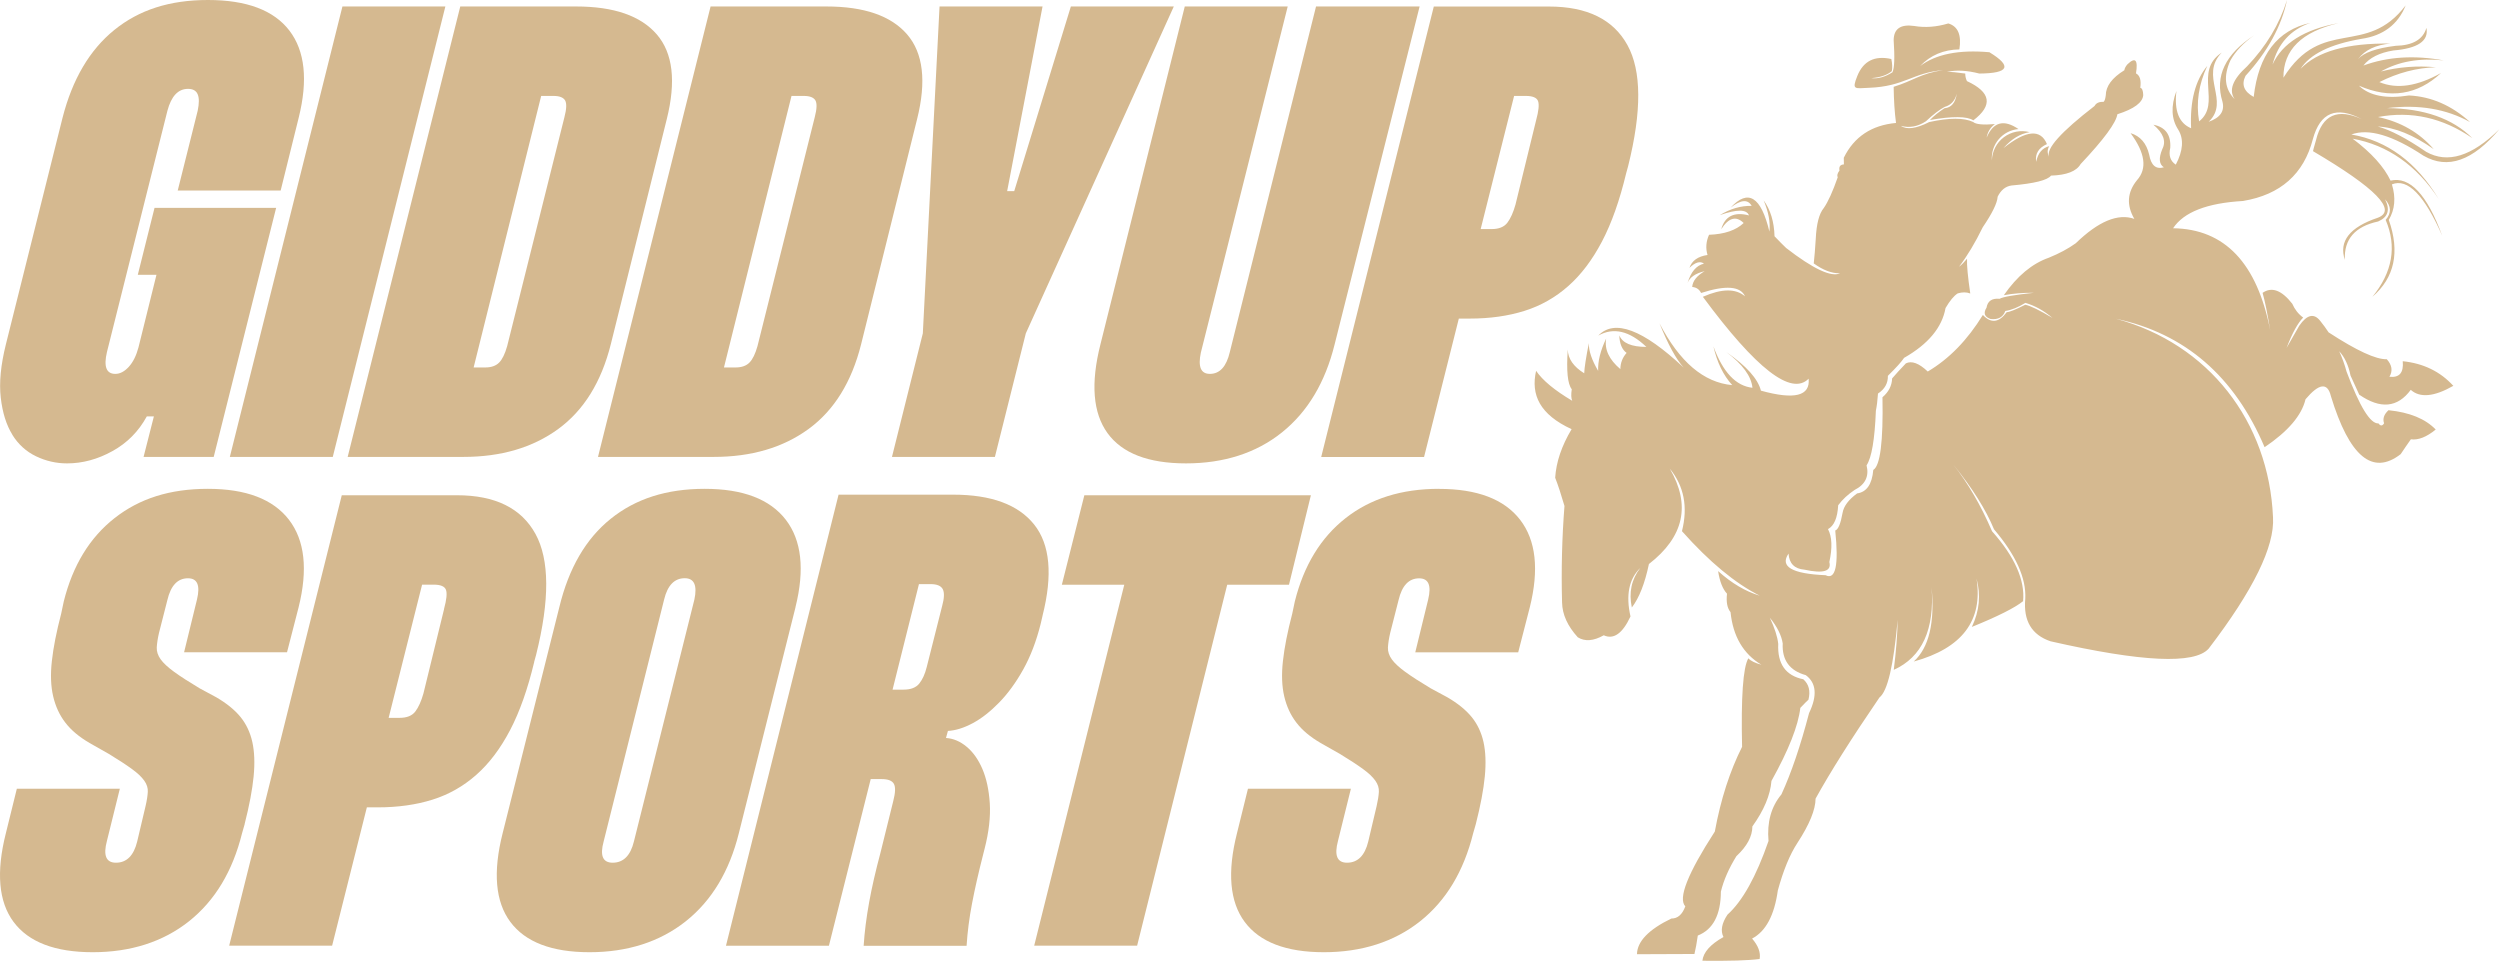
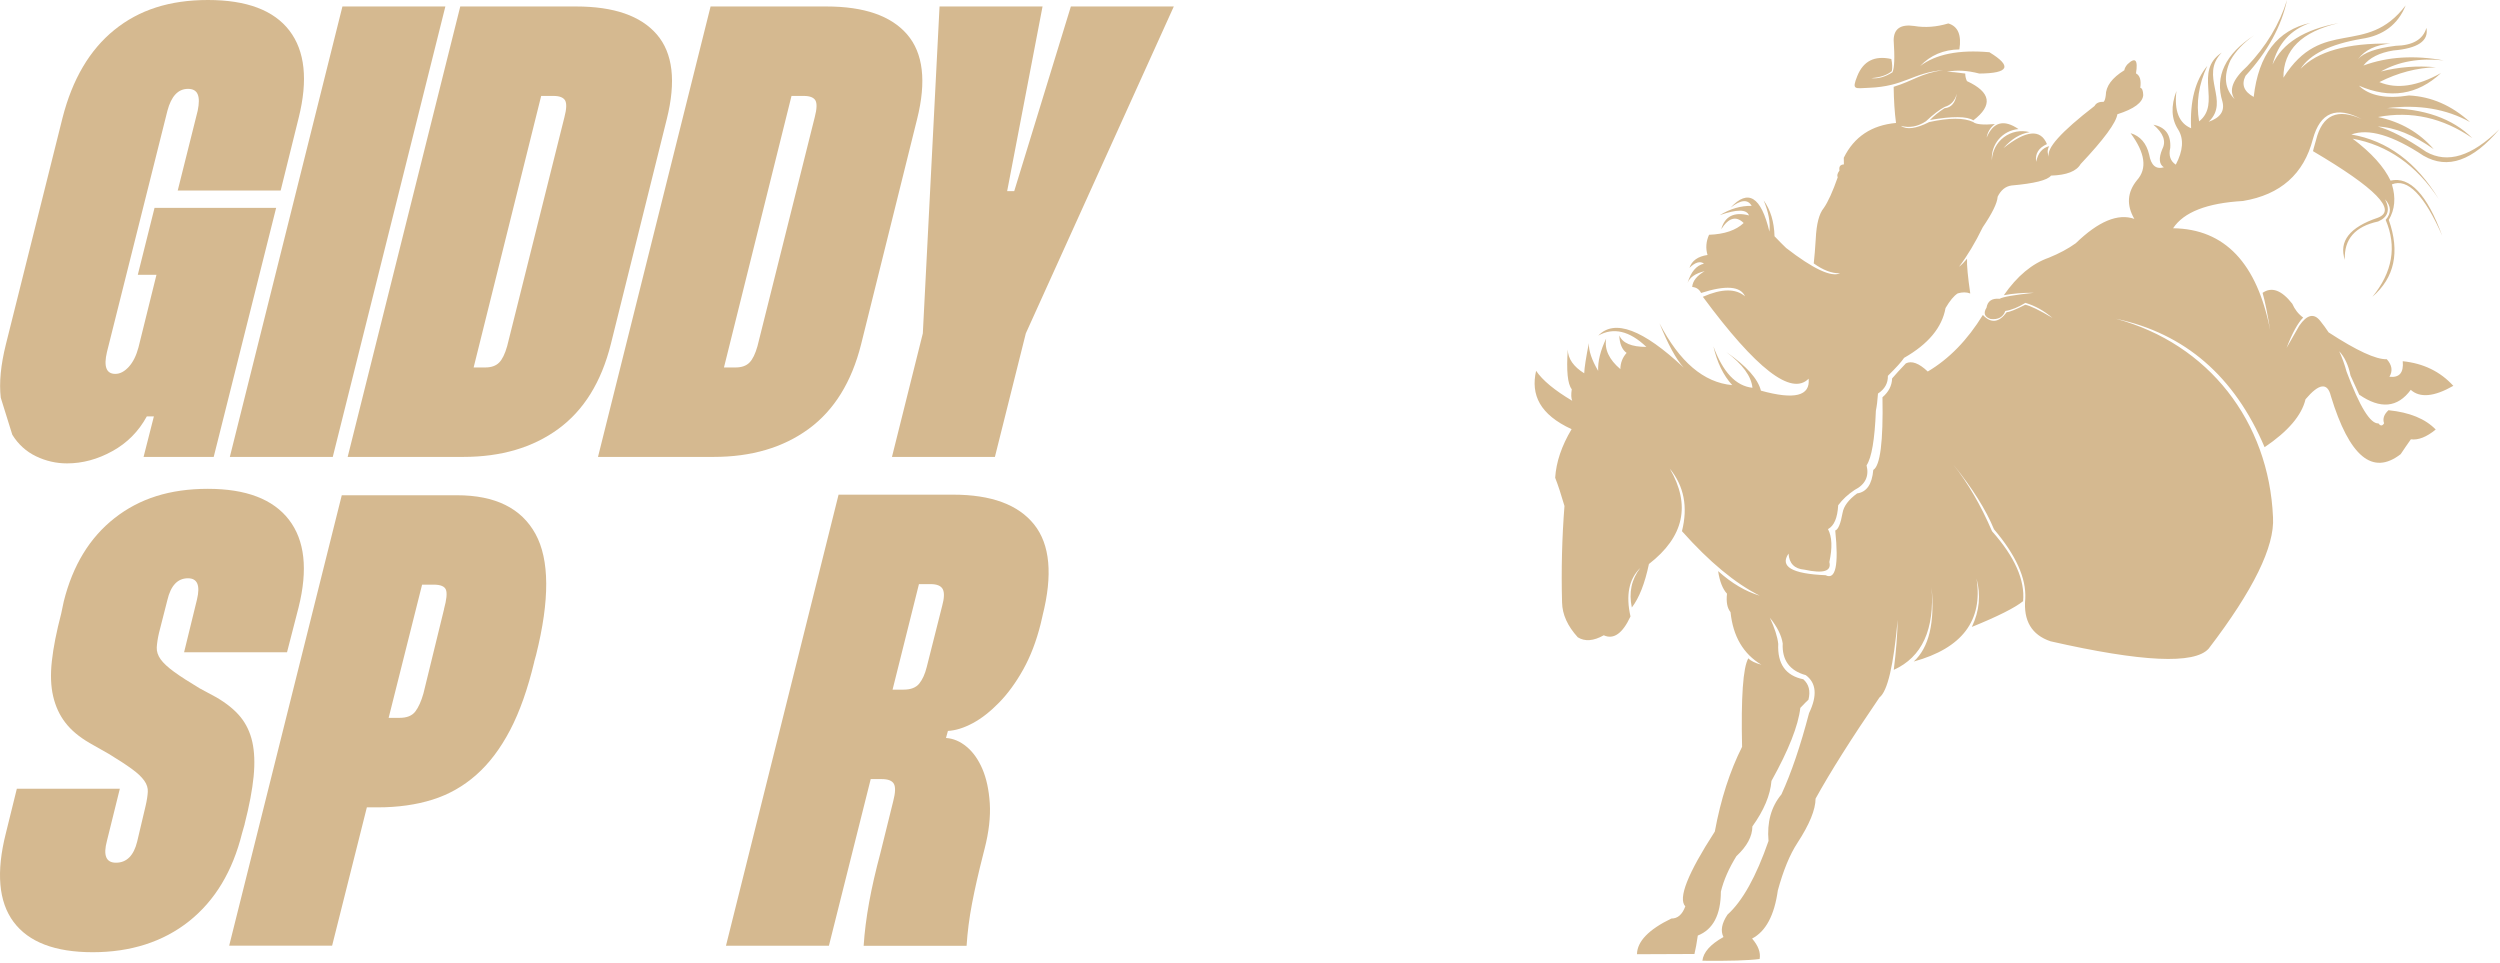
<svg xmlns="http://www.w3.org/2000/svg" width="820" height="316" viewBox="0 0 820 316" fill="none">
  <path d="M234.097 149.867C246.478 149.867 256.85 146.815 265.233 140.692C273.597 134.569 279.333 125.317 282.443 112.936L300.812 39.055C303.902 26.674 302.821 17.422 297.548 11.299C292.275 5.176 283.448 2.124 271.066 2.124H233.073L196.143 149.867H234.136H234.097ZM259.632 31.464H263.649C265.62 31.464 266.875 31.966 267.455 32.932C268.015 33.917 267.937 35.752 267.242 38.418L248.448 113.554C247.734 116.084 246.864 117.881 245.802 118.943C244.74 120.005 243.233 120.527 241.263 120.527H237.458L259.613 31.464H259.632Z" fill="#D5B990" />
-   <path d="M363.264 142.063C368.054 148.669 376.63 151.991 389.011 151.991C401.392 151.991 412.016 148.611 420.456 141.851C428.897 135.091 434.673 125.452 437.763 112.936L465.635 2.124H431.659L403.382 115.466C402.262 120.256 400.079 122.632 396.834 122.632C393.879 122.632 392.894 120.314 393.879 115.659L422.369 2.124H388.606L360.946 112.936C357.701 125.742 358.474 135.458 363.264 142.063Z" fill="#D5B990" />
-   <path d="M467.099 149.866L478.495 104.495H482.088C488.694 104.495 494.681 103.645 500.032 101.965C505.382 100.284 510.172 97.561 514.383 93.833C518.613 90.105 522.302 85.218 525.47 79.173C528.638 73.127 531.265 65.671 533.389 56.806L534.027 54.488C538.527 36.486 538.45 23.255 533.814 14.814C529.179 6.373 520.583 2.143 508.067 2.143H470.286L433.355 149.886H467.119L467.099 149.866ZM496.652 31.464H500.457C502.697 31.464 504.049 32.024 504.474 33.144C504.899 34.265 504.687 36.389 503.837 39.48L497.077 67.12C496.362 69.65 495.493 71.62 494.43 73.03C493.368 74.44 491.649 75.136 489.254 75.136H485.661L496.632 31.445L496.652 31.464Z" fill="#D5B990" />
  <path d="M326.329 149.867L336.469 109.343L385.008 2.124H351.245L332.664 62.697H330.346L341.955 2.124H308.172L302.687 109.343L292.565 149.867H326.329Z" fill="#D5B990" />
  <path d="M151.992 149.867C164.373 149.867 174.745 146.815 183.128 140.692C191.491 134.569 197.228 125.317 200.338 112.936L218.707 39.055C221.797 26.674 220.715 17.422 215.442 11.299C210.169 5.176 201.342 2.124 188.961 2.124H150.968L114.037 149.867H152.03H151.992ZM177.526 31.464H181.544C183.514 31.464 184.77 31.966 185.349 32.932C185.909 33.917 185.832 35.752 185.137 38.418L166.343 113.554C165.628 116.084 164.759 117.881 163.697 118.943C162.634 120.005 161.128 120.527 159.158 120.527H155.352L177.507 31.464H177.526Z" fill="#D5B990" />
-   <path d="M429.974 162.442H355.669L348.29 191.782H368.764L339.212 310.185H372.975L402.527 191.782H422.789L429.974 162.442Z" fill="#D5B990" />
  <path d="M341.958 201.922C345.338 188.556 344.411 178.589 339.215 172.061C334 165.513 325.134 162.249 312.618 162.249H275.05L238.119 310.204H271.882L285.596 255.542H289.189C291.294 255.542 292.627 256.063 293.206 257.125C293.766 258.188 293.689 260.042 292.994 262.727L288.764 279.821C287.219 285.596 285.982 290.966 285.075 295.968C284.167 300.971 283.568 305.703 283.278 310.223H317.041C317.331 305.723 317.911 301.087 318.838 296.297C319.745 291.507 320.982 286.098 322.527 280.053L322.952 278.372C324.362 272.887 324.922 267.923 324.652 263.499C324.362 259.076 323.551 255.31 322.218 252.2C320.885 249.11 319.166 246.676 317.041 244.918C314.936 243.16 312.676 242.214 310.281 242.059L310.918 239.742C313.449 239.606 316.153 238.757 319.05 237.211C321.928 235.666 324.825 233.406 327.703 230.451C330.581 227.496 333.228 223.884 335.623 219.576C338.018 215.289 339.911 210.324 341.321 204.704L341.958 201.961V201.922ZM309.026 198.755L303.965 218.804C303.405 221.064 302.594 222.86 301.531 224.193C300.469 225.526 298.75 226.202 296.355 226.202H292.762L301.415 191.589H305.22C307.326 191.589 308.659 192.149 309.238 193.269C309.798 194.389 309.721 196.224 309.026 198.755Z" fill="#D5B990" />
-   <path d="M471.97 160.335C459.724 160.335 449.525 163.542 441.374 169.935C433.204 176.348 427.66 185.445 424.705 197.266L423.855 201.284C422.31 207.194 421.286 212.371 420.803 216.794C420.301 221.217 420.456 225.099 421.228 228.402C422.001 231.705 423.334 234.602 425.246 237.055C427.139 239.528 429.785 241.73 433.165 243.7L439.501 247.293C442.726 249.263 445.276 250.924 447.091 252.257C448.926 253.589 450.259 254.864 451.109 256.062C451.959 257.259 452.345 258.495 452.268 259.751C452.191 261.026 451.959 262.571 451.534 264.387L448.791 275.995C447.671 280.631 445.334 282.968 441.818 282.968C438.573 282.968 437.588 280.573 438.863 275.802L443.093 258.708H409.33L405.737 273.272C402.492 286.078 403.342 295.793 408.268 302.399C413.193 309.005 421.846 312.327 434.227 312.327C446.609 312.327 457.271 308.947 465.789 302.187C474.307 295.426 480.101 285.788 483.211 273.272L484.061 270.316C485.606 264.271 486.591 259.056 487.016 254.69C487.441 250.325 487.286 246.559 486.591 243.391C485.876 240.223 484.582 237.48 482.689 235.163C480.797 232.845 478.15 230.701 474.77 228.731L469.285 225.775C465.769 223.67 462.988 221.874 460.94 220.386C458.893 218.899 457.425 217.528 456.517 216.272C455.609 214.997 455.185 213.703 455.242 212.371C455.32 211.038 455.552 209.454 455.976 207.619L458.719 196.86C459.84 192.07 462.099 189.694 465.48 189.694C468.57 189.694 469.555 192.012 468.435 196.667L464.205 213.974H497.968L501.773 199.198C504.863 186.816 503.801 177.255 498.605 170.495C493.39 163.735 484.524 160.355 472.008 160.355L471.97 160.335Z" fill="#D5B990" />
  <path d="M794.977 51.108C802.838 55.647 811.105 52.731 819.797 42.378C810.777 51.282 802.78 53.754 795.788 49.795C789.356 45.391 784.064 42.629 779.93 41.508C785.454 41.74 791.558 44.232 798.26 48.926C793.567 43.498 787.483 39.983 779.988 38.379C790.94 36.332 801.235 38.63 810.912 45.294C804.403 38.843 795.073 35.579 782.963 35.463C793.316 34.188 802.394 35.714 810.178 40.041C804.132 34.574 797.469 31.677 790.167 31.31C782.654 32.488 777.168 31.426 773.73 28.104C783.967 32.546 792.949 31.155 800.656 23.951C792.852 28.316 786.111 29.321 780.432 26.925C786.517 23.854 792.698 22.232 798.994 22.058C792.794 21.498 786.768 21.962 780.954 23.449C786.71 20.165 793.567 18.948 801.544 19.817C791.906 18.041 783.117 18.601 775.198 21.498C777.188 18.948 780.471 17.287 785.03 16.553C793.084 15.877 796.696 13.405 795.865 9.136C794.764 12.941 791.384 14.911 785.744 15.027C779.389 15.819 775.295 17.268 773.44 19.392C775.7 16.379 779.274 14.68 784.141 14.293C769.906 14.081 760.074 16.843 754.589 22.579C757.66 17.77 764.304 14.506 774.522 12.748C781.707 11.705 786.555 8.035 789.066 1.758C776.029 18.948 761.658 5.215 748.968 25.477C748.891 16.379 754.936 10.411 767.086 7.572C755.806 9.658 748.562 14.197 745.395 21.169C747.172 14.274 751.324 9.716 757.834 7.494C746.978 9.87 740.778 17.983 739.214 31.793C736.007 30.035 735.119 27.737 736.529 24.878C743.772 16.939 748.311 8.634 750.146 0C747.654 7.977 743.289 15.22 737.05 21.749C732.299 26.037 730.947 29.63 732.975 32.527C729.691 29.205 729.228 24.955 731.584 19.798C733.303 16.746 735.911 14.004 739.368 11.57C729.865 17.77 726.408 25.033 728.957 33.319C729.769 36.409 728.262 38.611 724.438 39.944C731.623 33.145 721.27 24.917 728.726 17.248C719.358 23.468 728.764 33.898 721.308 39.809C720.265 33.763 721.154 27.698 723.993 21.614C720.053 26.327 718.276 33.145 718.682 42.069C714.703 40.407 713.099 36.332 713.872 29.842C711.999 34.825 712.192 39.056 714.452 42.513C716.344 45.584 716.074 49.408 713.66 54.005C711.863 52.827 711.265 50.992 711.844 48.481C712.114 44.213 710.26 41.682 706.32 40.91C709.603 43.691 710.569 46.357 709.236 48.906C708 51.9 708.174 53.87 709.739 54.875C707.15 55.628 705.547 54.237 704.929 50.722C704.041 46.975 701.993 44.618 698.825 43.672C703.635 50.181 704.33 55.319 700.931 59.105C697.725 63.045 697.435 67.275 700.062 71.795C694.692 69.902 688.279 72.587 680.843 79.791C678.371 81.568 675.435 83.133 672.035 84.524C666.55 86.436 661.624 90.531 657.259 96.827C660.369 96.248 663.672 95.997 667.148 96.035C660.716 96.712 656.95 97.368 655.868 98.006C653.357 97.774 651.928 98.74 651.58 100.922C650.46 102.699 650.904 103.935 652.894 104.631C655.385 104.921 657.008 104.032 657.742 102.004C659.77 101.695 661.953 100.806 664.328 99.338C667.458 100.266 670.413 101.907 673.213 104.283C668.906 101.714 665.951 100.285 664.29 99.957C661.141 101.54 659.113 102.371 658.205 102.39C655.656 105.848 653.048 106.157 650.383 103.298C645.322 111.546 639.296 117.727 632.304 121.86C629.445 119.137 627.05 118.248 625.138 119.175C623.322 121.068 621.816 122.71 620.618 124.12C620.541 126.496 619.478 128.562 617.45 130.301C617.721 144.826 616.716 152.784 614.437 154.136C614.031 158.829 612.274 161.398 609.125 161.843C606.325 163.909 604.722 166.034 604.355 168.255C603.736 171.771 602.925 173.683 601.959 174.011C603.138 185.427 602.075 190.313 598.792 188.672C587.763 188.208 583.707 185.832 586.642 181.583C586.855 184.828 588.593 186.585 591.877 186.856C598.077 188.208 600.801 187.377 600.028 184.345C601.052 179.651 600.916 176.059 599.584 173.548C601.592 172.466 602.693 169.858 602.925 165.725C604.335 163.813 606.132 162.152 608.314 160.703C611.81 158.926 613.124 156.241 612.235 152.629C613.896 150.118 614.92 144.15 615.287 134.724C615.596 133.237 615.828 131.344 615.982 129.084C618.204 127.635 619.285 125.684 619.227 123.27C621.912 120.624 623.689 118.673 624.539 117.379C632.478 112.859 636.997 107.412 638.137 101.038C639.566 98.604 640.899 97.001 642.135 96.229C643.642 95.784 645.013 95.784 646.249 96.267C645.438 90.724 645.09 86.919 645.187 84.871C644.221 86.03 643.352 86.919 642.56 87.498C645.245 83.983 647.833 79.675 650.344 74.538C653.454 69.96 655.096 66.618 655.231 64.513C656.313 62.33 657.819 61.114 659.77 60.843C667.264 60.186 671.591 59.105 672.731 57.598C677.83 57.444 681.075 56.188 682.446 53.812C690.076 45.719 694.074 40.272 694.499 37.472C699.984 35.733 702.804 33.628 702.978 31.194C702.94 29.707 702.611 28.915 702.013 28.799C702.36 26.327 701.897 24.762 700.603 24.067C701.317 19.605 700.39 18.62 697.802 21.092C697.203 21.768 696.875 22.425 696.778 23.043C692.741 25.535 690.713 28.278 690.694 31.291C690.539 32.45 690.307 33.164 689.96 33.415C688.53 33.338 687.545 33.782 687.005 34.767C675.956 43.305 670.992 48.848 672.112 51.437C671.475 50.22 671.475 49.061 672.151 47.941C669.872 48.52 668.443 50.22 667.863 53.078C667.457 50.452 668.636 48.501 671.398 47.264C669.312 42.223 664.56 42.667 657.143 48.578C659.751 45.584 662.609 43.846 665.719 43.343C662.803 42.571 659.712 43.189 657.298 44.985C654.883 46.782 653.435 49.582 653.338 52.596C652.932 47.361 656.834 42.764 662.069 42.339C657.259 39.056 653.782 39.983 651.619 45.14C651.928 43.285 652.836 41.798 654.342 40.697C650.46 41.026 648.065 40.794 647.176 40.002C644.183 38.592 639.392 38.592 632.767 40.041C628.499 42.204 625.389 42.609 623.496 41.277C626.258 42.03 629.001 41.547 631.686 39.789C634.177 37.472 636.244 35.888 637.866 35.057C639.895 34.497 641.227 33.048 641.826 30.731C641.382 33.724 640.03 35.308 637.789 35.502C635.838 36.776 634.255 38.051 633.018 39.364C640.435 38.07 645.187 38.109 647.254 39.48C653.744 34.536 653.048 30.248 645.148 26.597C644.762 25.747 644.588 24.917 644.608 24.125C641.923 23.738 639.933 23.545 638.639 23.584C641.633 22.889 645.168 23.082 649.224 24.125C658.959 24.047 660.06 21.73 652.527 17.133C642.502 16.244 634.931 17.77 629.793 21.672C633.192 18.098 637.48 16.283 642.676 16.206C643.429 11.473 642.212 8.634 639.045 7.687C635.201 8.846 631.454 9.136 627.842 8.518C623.419 7.881 621.178 9.426 621.12 13.134C621.506 18.89 621.371 22.425 620.715 23.719C618.261 25.264 615.963 25.902 613.78 25.631C616.697 25.4 618.938 24.646 620.521 23.333C620.734 22.174 620.676 20.841 620.348 19.354C614.881 18.137 611.154 20.011 609.183 24.955C607.29 29.668 608.449 28.973 613.027 28.799C624.751 28.355 627.282 23.854 637.326 23.005C629.793 24.125 627.784 26.423 621.12 28.471C621.178 32.913 621.429 36.873 621.893 40.33C613.858 41.064 608.14 44.869 604.76 51.746C604.76 52.615 604.76 53.349 604.799 53.928C603.601 53.986 603.118 54.643 603.35 55.937C602.674 56.825 602.481 57.559 602.771 58.158C601.129 62.852 599.603 66.213 598.193 68.241C596.667 70.076 595.798 73.437 595.566 78.362C595.373 81.472 595.16 84.157 594.909 86.397C597.98 88.618 600.839 89.7 603.524 89.642C600.627 90.975 594.755 88.213 585.87 81.356C584.865 80.409 583.591 79.115 582.045 77.493C581.91 72.741 580.732 68.82 578.472 65.71C580.075 69.516 580.713 72.934 580.365 75.967C577.622 64.474 573.392 61.867 567.636 68.106C570.978 65.479 573.276 65.286 574.551 67.526C571.016 67.449 567.52 68.473 564.063 70.578C569.722 68.588 572.909 68.608 573.663 70.655C568.795 69.4 565.763 70.906 564.565 75.175C566.999 71.389 569.452 70.713 571.924 73.147C569.413 75.523 565.647 76.817 560.567 77.01C559.582 79.212 559.408 81.414 560.065 83.635C556.897 84.099 554.927 85.509 554.135 87.865C556.047 86.011 557.65 85.547 558.906 86.474C556.414 87.054 554.618 89.159 553.517 92.81C554.231 90.956 556.105 89.662 559.118 88.947C556.53 90.473 555.178 92.192 555.043 94.123C556.395 94.239 557.36 94.896 557.959 96.094C566.072 93.486 570.881 93.853 572.368 97.194C569.317 94.587 564.72 94.626 558.539 97.349C576 120.991 587.57 129.953 593.229 124.216C593.808 129.895 588.593 131.189 577.584 128.137C576.598 124.236 572.813 120.025 566.226 115.467C571.577 119.504 574.435 123.405 574.802 127.191C569.375 126.612 565.106 122.072 561.996 113.593C563.194 118.866 565.26 123.116 568.177 126.322C558.809 125.472 550.871 118.692 544.303 106.022C547.123 112.994 549.77 117.842 552.242 120.566C538.876 108.03 529.527 104.554 524.235 110.078C529.218 107.277 534.472 108.513 540.015 113.786C535.109 113.786 532.154 112.511 531.13 110C531.227 112.743 532.019 114.655 533.525 115.756C532.173 117.282 531.497 119.04 531.478 121.068C527.75 117.92 526.205 114.559 526.823 111.024C524.93 115.003 524.061 118.538 524.196 121.648C522.072 118.036 521.067 115.003 521.144 112.55C520.217 117.244 519.696 120.547 519.618 122.439C516.103 120.257 514.307 117.669 514.23 114.655C513.747 121.628 514.172 125.974 515.543 127.674C515.273 129.393 515.33 130.648 515.697 131.46C509.903 128.022 505.963 124.757 503.838 121.628C502.042 129.547 505.093 135.979 515.485 140.77C512.221 146.236 510.424 151.548 510.096 156.705C511.042 159.1 512.047 162.19 513.148 165.957C512.337 176.29 512.066 186.837 512.356 197.615C512.433 201.555 514.172 205.36 517.513 209.03C519.831 210.478 522.67 210.266 526.031 208.373C529.276 209.86 532.193 207.794 534.8 202.192C533.216 195.2 534.298 189.908 538.007 186.296C535.109 190.062 534.201 194.37 535.244 199.256C537.64 196.127 539.513 191.376 540.846 185.002C552.358 176.078 554.656 165.648 547.684 153.711C552.358 159.409 553.691 166.247 551.682 174.224C560.644 184.287 569.162 191.356 577.217 195.393C572.562 194.022 568.003 191.318 563.541 187.319C564.063 190.719 565.029 193.191 566.458 194.737C566.149 197.46 566.535 199.469 567.617 200.782C568.428 208.74 571.808 214.477 577.738 218.031C575.691 217.49 574.261 216.795 573.45 215.925C571.712 218.958 571.036 228.635 571.403 244.956C567.404 252.895 564.411 262.147 562.46 272.751C553.555 286.523 550.33 294.693 552.783 297.281C551.798 299.966 550.272 301.299 548.205 301.28C540.769 304.872 537.002 308.793 536.925 312.985C549.48 312.946 555.777 312.907 555.777 312.907C556.163 311.323 556.53 309.295 556.878 306.862C561.88 304.891 564.411 300.082 564.449 292.452C565.357 288.725 567.057 284.842 569.548 280.805C573.006 277.599 574.764 274.354 574.783 271.051C578.569 265.797 580.655 260.814 581.041 256.14C586.681 246.019 589.829 238.041 590.505 232.189C591.877 230.74 592.765 229.852 593.171 229.504C593.886 226.665 593.326 224.443 591.491 222.802C585.696 221.623 582.953 217.741 583.262 211.193C583.011 208.837 582.084 205.978 580.5 202.598C582.915 205.572 584.325 208.392 584.73 211.039C584.46 216.505 586.971 219.982 592.302 221.45C595.779 224.018 596.126 228.171 593.364 233.927C590.563 244.628 587.55 253.513 584.305 260.563C580.925 264.619 579.534 269.718 580.075 275.841C576.019 287.527 571.538 295.582 566.613 300.005C564.7 302.883 564.275 305.336 565.299 307.345C560.992 309.759 558.693 312.347 558.384 315.129C567.269 315.225 573.527 315.032 577.159 314.549C577.545 312.444 576.714 310.203 574.686 307.847C579.167 305.51 581.987 300.256 583.127 292.066C584.923 285.499 587.048 280.303 589.54 276.498C593.499 270.433 595.489 265.566 595.508 261.954C600.298 253.262 607.29 242.194 616.465 228.77C619.111 226.723 621.101 218.243 622.434 203.293C622.356 208.025 621.931 213.511 621.159 219.711C630.449 215.52 634.583 206.48 633.559 192.612C634.66 204.259 632.709 212.391 627.707 216.988C643.603 212.603 650.46 203.525 648.297 189.773C649.765 195.104 649.263 200.396 646.771 205.63C655.25 202.192 660.852 199.372 663.575 197.19C664.232 190.275 660.832 182.626 653.396 174.262C649.745 165.783 645.515 158.501 640.725 152.436C646.964 160.124 651.387 167.193 654.033 173.606C661.219 182.066 664.638 189.657 664.29 196.378C663.614 203.602 666.395 208.257 672.576 210.343C702.515 217.162 719.802 217.953 724.438 212.758C739.098 193.597 746.129 179.226 745.549 169.685C744.197 138.259 724.399 112.724 694.035 104.554C716.634 109.363 732.898 123.405 742.787 146.68C750.494 141.484 754.956 136.25 756.211 130.958C760.654 125.704 763.435 125.356 764.536 129.934C770.582 149.771 778.211 156.106 787.425 148.959C788.622 147.163 789.742 145.521 790.766 144.092C793.181 144.42 795.904 143.358 798.917 140.886C795.498 137.351 790.322 135.246 783.426 134.55C781.939 135.922 781.456 137.351 781.978 138.838C781.418 139.765 780.799 139.785 780.143 138.877C777.477 139.07 773.981 133.411 769.674 121.899C769.056 119.619 768.264 117.398 767.26 115.216C769.056 117.128 770.292 119.793 770.968 123.173C771.914 125.317 772.861 127.404 773.827 129.451C780.78 134.26 786.401 133.739 790.728 127.867C793.741 130.571 798.396 130.146 804.692 126.554C800.404 121.86 794.88 119.175 788.101 118.48C788.448 122.246 787 123.946 783.735 123.579C784.875 121.648 784.585 119.735 782.866 117.823C779.37 117.958 772.996 115.022 763.783 109.015C762.952 107.76 762.064 106.524 761.079 105.307C759.012 102.641 756.713 103.144 754.164 106.833C752.483 109.749 751.093 112.164 749.992 114.115C751.846 109.266 753.662 105.964 755.439 104.167C753.855 103.008 752.676 101.482 751.865 99.628C748.369 95.166 745.124 93.969 742.13 96.055C742.922 98.856 743.753 102.97 744.641 108.417C740.334 86.281 729.711 75.098 712.771 74.866C716.267 69.574 723.897 66.599 735.698 65.923C748.002 63.876 755.651 57.096 758.626 45.623C761.001 36.873 766.332 34.69 774.638 39.075C766.719 35.424 761.716 37.684 759.669 45.893C758.973 48.327 758.626 49.563 758.664 49.582C779.254 61.712 786.343 68.975 779.95 71.409C770.678 74.518 767.066 79.135 769.114 85.238C768.785 78.478 772.436 74.287 780.027 72.645C783.291 71.235 784.044 68.82 782.287 65.363C784.354 67.623 784.411 69.883 782.499 72.123C786.208 80.854 784.759 89.275 778.134 97.368C785.435 91.072 787.231 82.65 783.523 72.123C785.532 68.724 785.879 64.841 784.547 60.476C789.684 58.371 795.189 63.992 801.061 77.358C796.097 63.818 790.438 57.791 784.102 59.24C781.939 54.681 777.806 50.104 771.663 45.487C783.175 47.593 792.582 54.179 799.902 65.286C792.582 53.194 783.021 46.125 771.238 44.116C776.898 42.03 784.798 44.367 794.958 51.108H794.977Z" fill="#D5B990" />
-   <path d="M260.908 199.178C263.998 186.797 262.936 177.236 257.74 170.476C252.525 163.715 243.659 160.335 231.143 160.335C218.627 160.335 208.486 163.599 200.335 170.147C192.165 176.695 186.544 186.372 183.453 199.178L164.872 273.272C161.627 286.078 162.477 295.793 167.402 302.399C172.328 309.005 180.981 312.327 193.362 312.327C205.743 312.327 216.405 308.947 224.923 302.187C233.441 295.426 239.236 285.788 242.346 273.272L260.927 199.178H260.908ZM227.763 196.629L207.926 275.995C206.806 280.631 204.468 282.968 200.953 282.968C197.708 282.968 196.723 280.65 197.998 275.995L217.835 196.629C218.955 191.993 221.215 189.656 224.595 189.656C227.685 189.656 228.748 191.974 227.763 196.629Z" fill="#D5B990" />
  <path d="M80.234 270.297C81.779 264.251 82.764 259.036 83.189 254.671C83.614 250.306 83.46 246.539 82.764 243.372C82.049 240.204 80.755 237.461 78.862 235.143C76.97 232.825 74.323 230.681 70.943 228.711L65.458 225.756C61.942 223.651 59.161 221.854 57.114 220.367C55.066 218.88 53.598 217.508 52.69 216.253C51.782 214.978 51.358 213.684 51.416 212.351C51.493 211.018 51.725 209.435 52.15 207.6L54.892 196.841C56.013 192.051 58.272 189.675 61.653 189.675C64.743 189.675 65.728 191.993 64.608 196.648L60.378 213.954H94.141L97.946 199.178C101.036 186.797 99.974 177.236 94.778 170.476C89.563 163.715 80.698 160.335 68.181 160.335C55.665 160.335 45.737 163.542 37.586 169.935C29.415 176.348 23.872 185.445 20.917 197.266L20.067 201.284C18.522 207.194 17.498 212.371 17.015 216.794C16.513 221.217 16.667 225.099 17.44 228.402C18.213 231.705 19.545 234.602 21.457 237.055C23.35 239.528 25.997 241.73 29.377 243.7L35.712 247.293C38.938 249.263 41.487 250.924 43.303 252.257C45.138 253.589 46.471 254.864 47.321 256.062C48.171 257.259 48.557 258.495 48.48 259.751C48.402 261.026 48.171 262.571 47.746 264.387L45.003 275.995C43.883 280.631 41.545 282.968 38.03 282.968C34.785 282.968 33.8 280.573 35.075 275.802L39.305 258.708H5.522L1.93 273.272C-1.315 286.078 -0.465 295.793 4.46 302.399C9.386 309.005 18.039 312.327 30.42 312.327C42.801 312.327 53.463 308.947 61.981 302.187C70.499 295.426 76.294 285.788 79.403 273.272L80.253 270.316L80.234 270.297Z" fill="#D5B990" />
  <path d="M175.204 217.104L175.841 214.787C180.342 196.785 180.264 183.554 175.629 175.113C170.993 166.672 162.398 162.442 149.881 162.442H112.101L75.17 310.185H108.933L120.329 264.813H123.922C130.527 264.813 136.515 263.963 141.866 262.283C147.216 260.602 152.006 257.879 156.217 254.151C160.447 250.423 164.136 245.536 167.304 239.491C170.471 233.445 173.098 225.989 175.223 217.124L175.204 217.104ZM145.651 199.798L138.891 227.438C138.176 229.968 137.307 231.938 136.245 233.348C135.182 234.759 133.463 235.454 131.068 235.454H127.476L138.447 191.763H142.252C144.492 191.763 145.844 192.323 146.269 193.443C146.694 194.563 146.482 196.688 145.632 199.779L145.651 199.798Z" fill="#D5B990" />
-   <path d="M4.039 142.605C6.009 145.772 8.617 148.129 11.842 149.674C15.068 151.219 18.448 151.992 21.983 151.992C27.044 151.992 32.008 150.659 36.856 147.974C41.704 145.309 45.47 141.504 48.155 136.578H50.473L47.093 149.867H70.097L90.572 68.183H50.685L45.2 90.125H51.323L45.413 113.979C44.698 116.645 43.655 118.77 42.245 120.315C40.835 121.86 39.367 122.633 37.822 122.633C34.866 122.633 33.959 120.238 35.079 115.467L54.916 36.313C56.19 31.523 58.431 29.147 61.676 29.147C64.921 29.147 65.829 31.542 64.844 36.313L58.296 62.485H92.059L97.969 38.63C101.06 26.25 100.036 16.708 94.918 10.025C89.78 3.342 80.875 0 68.224 0C55.572 0 45.606 3.264 37.513 9.812C29.419 16.36 23.76 25.96 20.515 38.63L1.934 112.936C0.253 119.697 -0.326 125.53 0.253 130.455C0.814 135.381 2.088 139.418 4.058 142.585L4.039 142.605Z" fill="#D5B990" />
+   <path d="M4.039 142.605C6.009 145.772 8.617 148.129 11.842 149.674C15.068 151.219 18.448 151.992 21.983 151.992C27.044 151.992 32.008 150.659 36.856 147.974C41.704 145.309 45.47 141.504 48.155 136.578H50.473L47.093 149.867H70.097L90.572 68.183H50.685L45.2 90.125H51.323L45.413 113.979C44.698 116.645 43.655 118.77 42.245 120.315C40.835 121.86 39.367 122.633 37.822 122.633C34.866 122.633 33.959 120.238 35.079 115.467L54.916 36.313C56.19 31.523 58.431 29.147 61.676 29.147C64.921 29.147 65.829 31.542 64.844 36.313L58.296 62.485H92.059L97.969 38.63C101.06 26.25 100.036 16.708 94.918 10.025C89.78 3.342 80.875 0 68.224 0C55.572 0 45.606 3.264 37.513 9.812C29.419 16.36 23.76 25.96 20.515 38.63L1.934 112.936C0.253 119.697 -0.326 125.53 0.253 130.455L4.039 142.605Z" fill="#D5B990" />
  <path d="M109.149 149.867L146.08 2.124H112.317L75.386 149.867H109.149Z" fill="#D5B990" />
</svg>